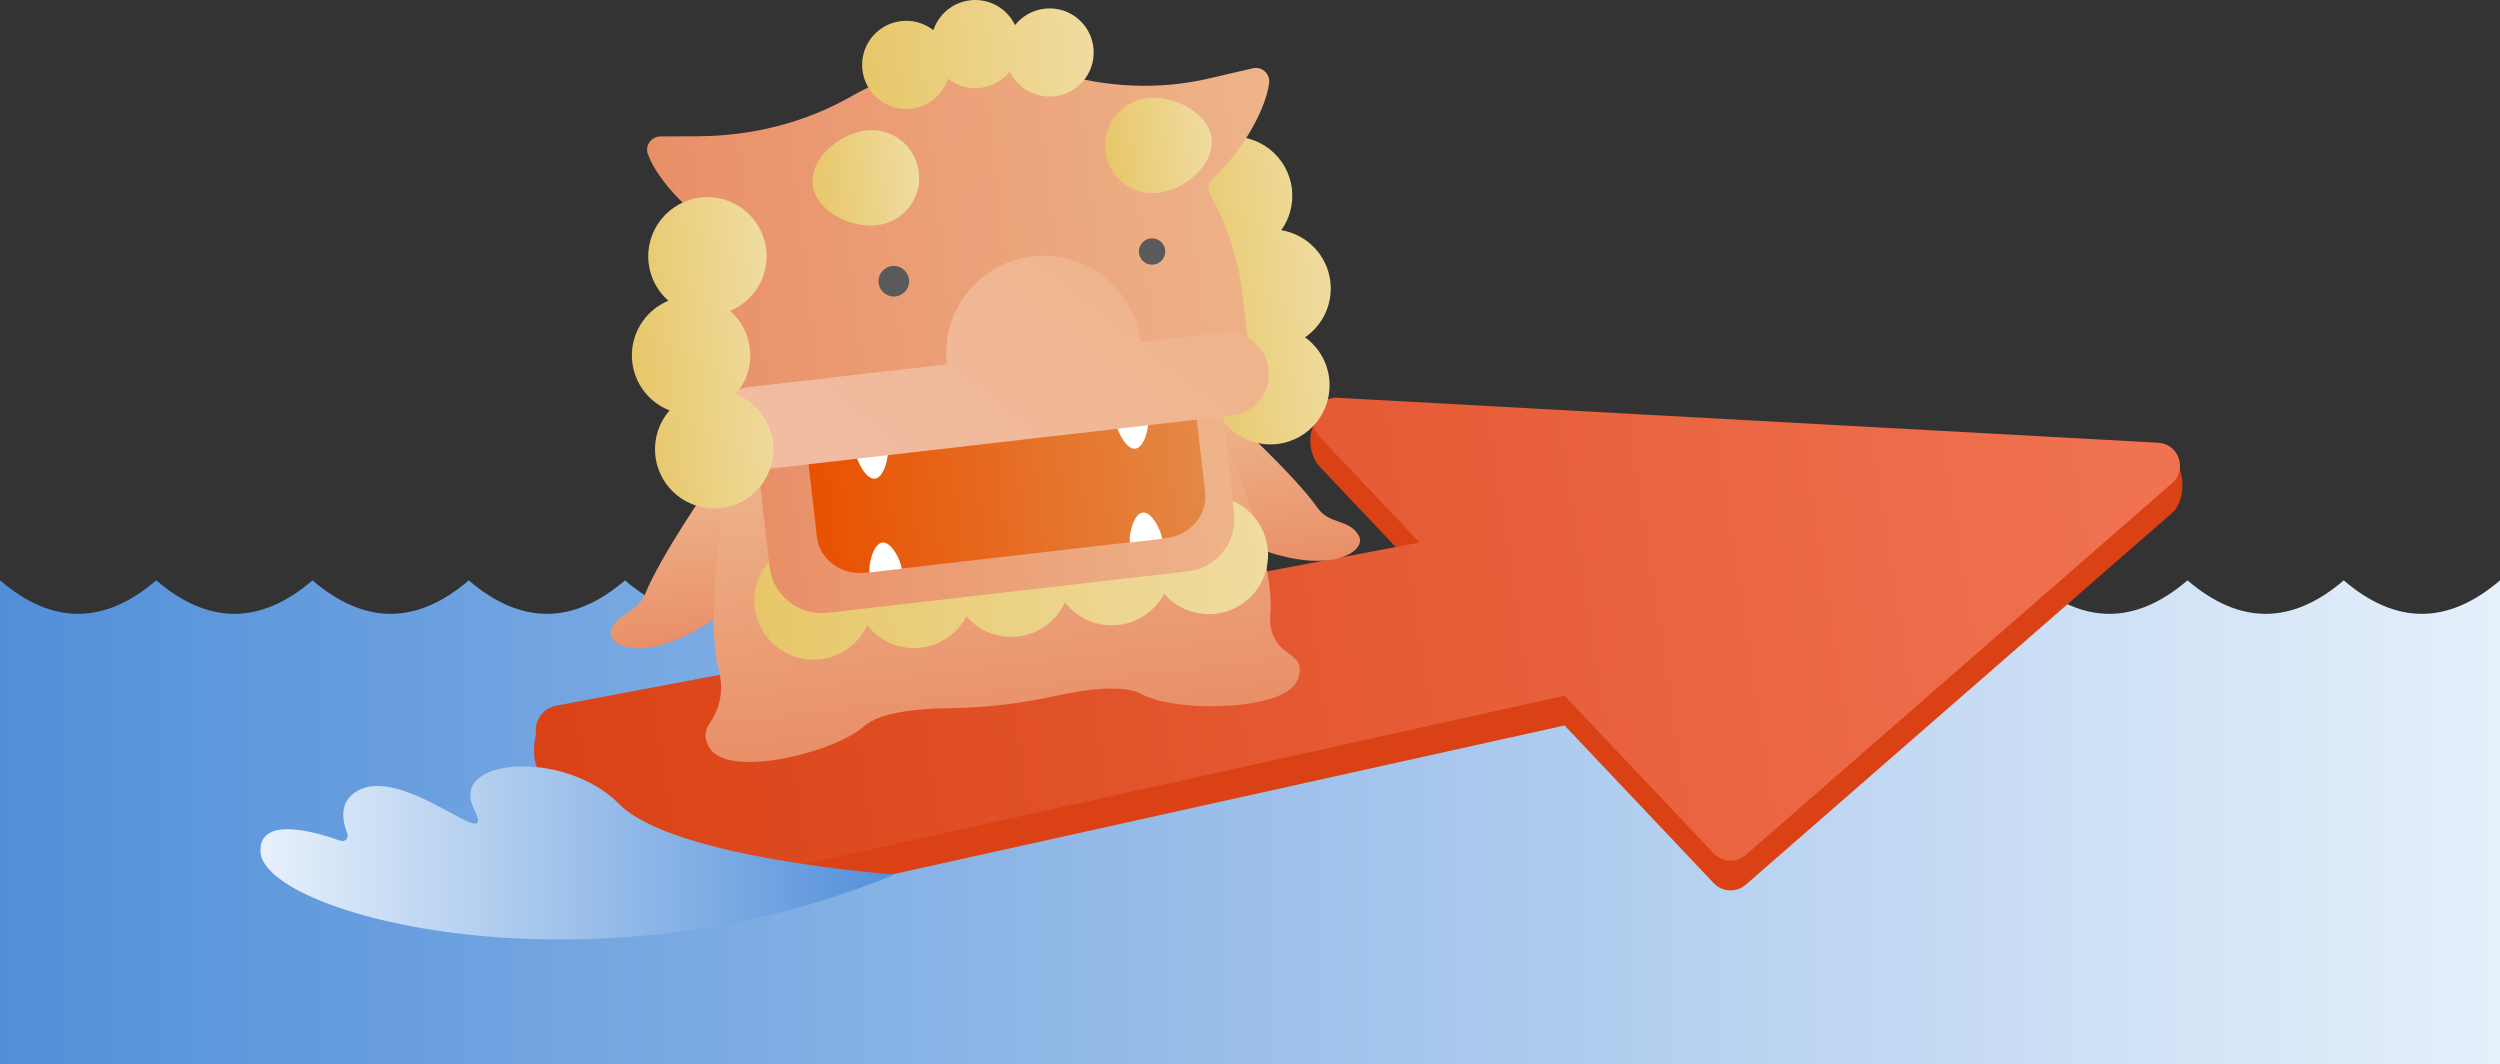
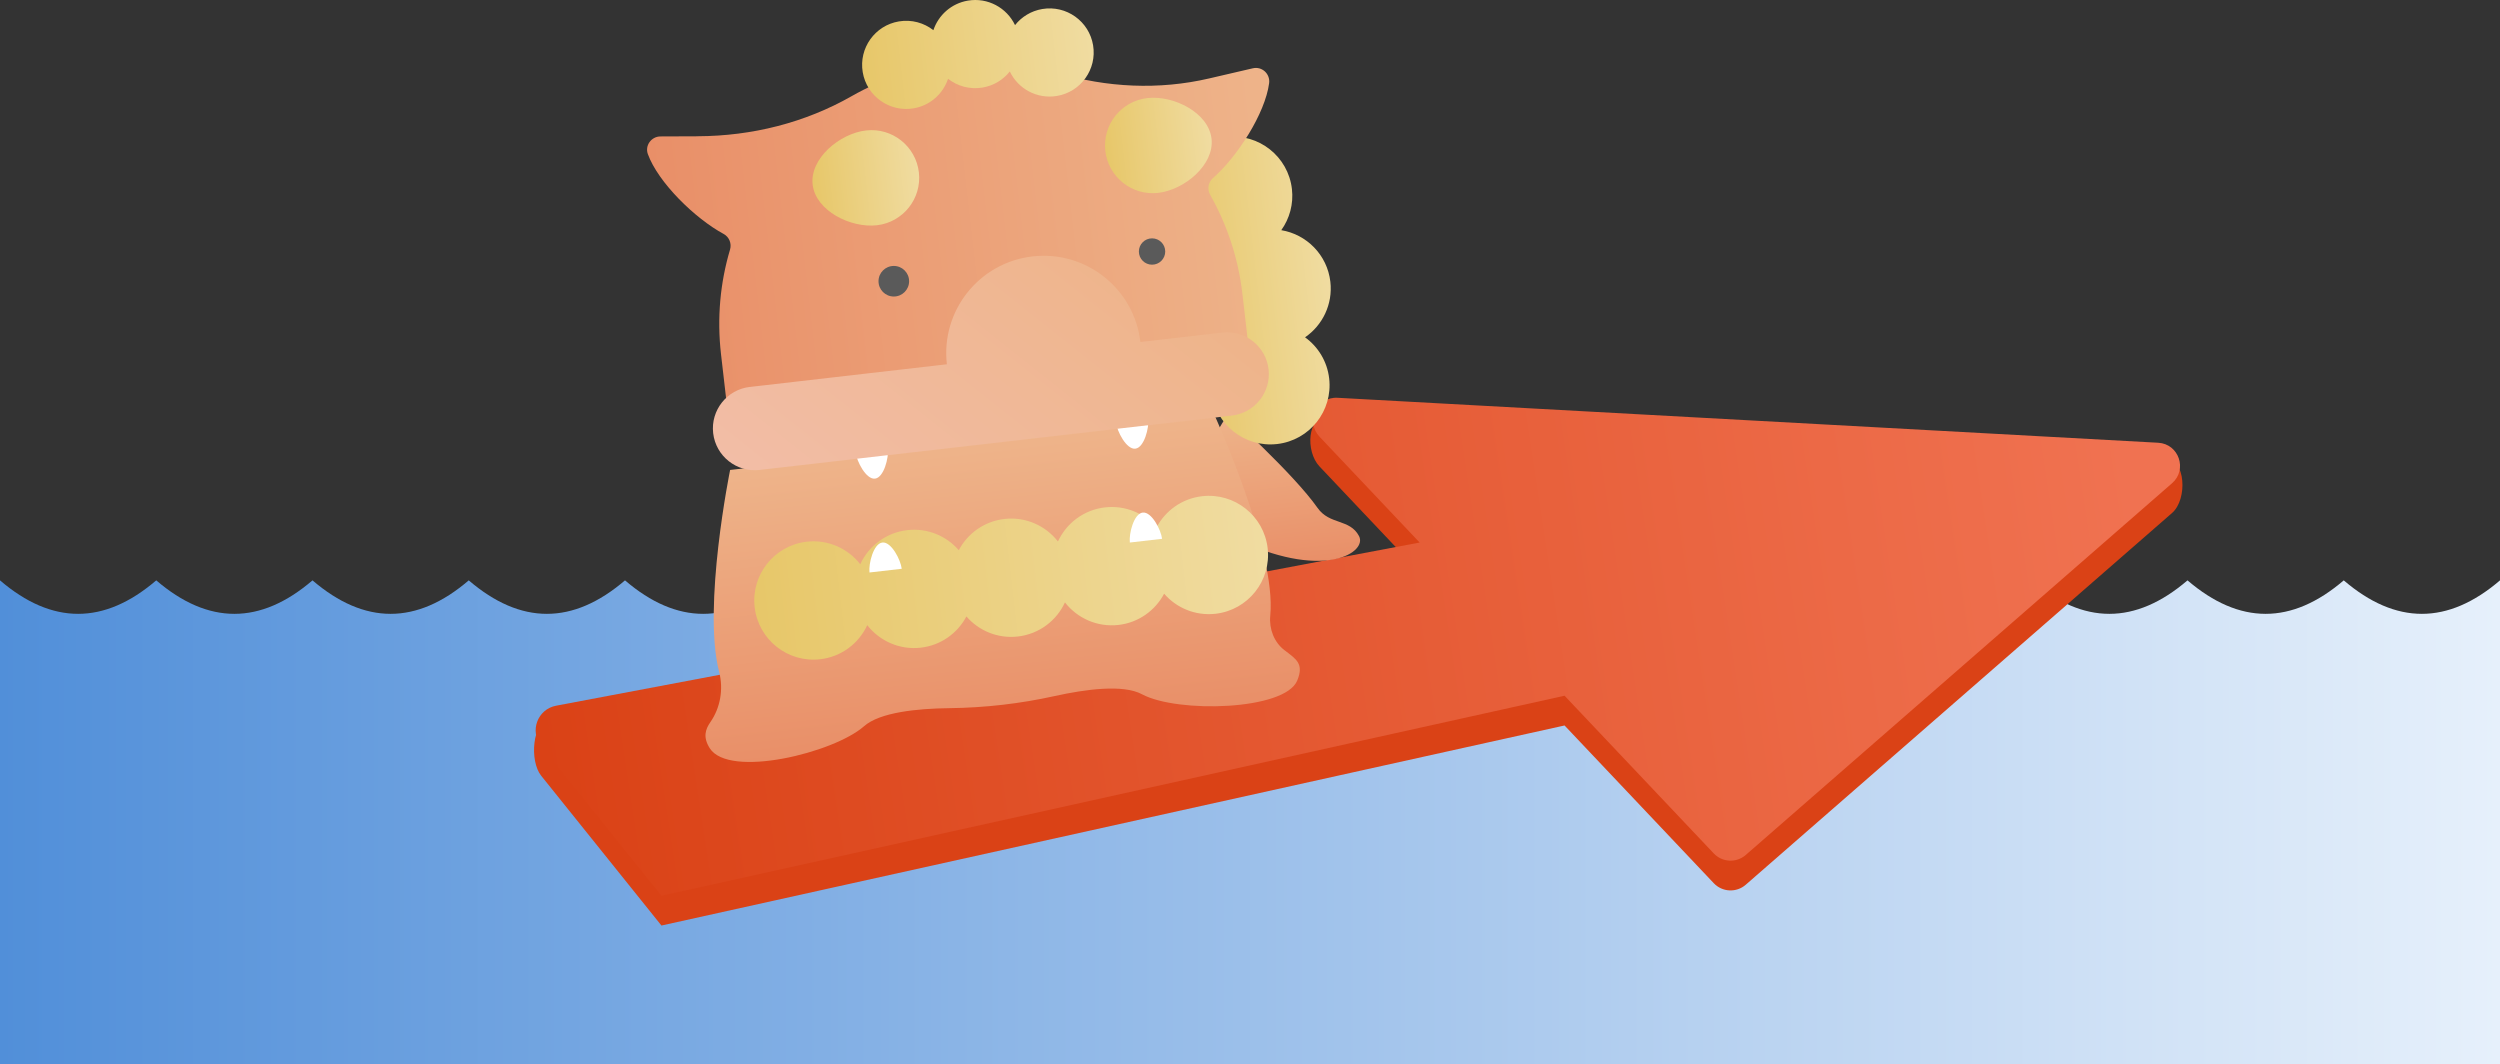
<svg xmlns="http://www.w3.org/2000/svg" width="336" height="143" viewBox="0 0 336 143" fill="none">
  <rect x="0" y="0" width="336" height="143" fill="#333333" stroke="none" />
  <path d="M21 78.001C14 84.001 7 84.001 0 78.001V143.001H336V78.001C329 84.001 322 84.001 315 78.001C308 84.001 301 84.001 294 78.001C287 84.001 280 84.001 273 78.001C266 84.001 259 84.001 252 78.001C245 84.001 238 84.001 231 78.001C224 84.001 217 84.001 210 78.001C203 84.001 196 84.001 189 78.001C182 84.001 175 84.001 168 78.001C161 84.001 154 84.001 147 78.001C140 84.001 133 84.001 126 78.001C119 84.001 112 84.001 105 78.001C98 84.001 91 84.001 84 78.001C77 84.001 70 84.001 63 78.001C56 84.001 49 84.001 42 78.001C35 84.001 28 84.001 21 78.001Z" fill="url(#paint0_linear_32_7319)" />
  <path d="M290.062 63.505L178.5 56C175.698 55.847 175.415 60.655 177.342 62.691L190.799 76.916L74 96.5C71.503 96.973 71.146 102.28 72.735 104.26L88.897 124.392L210.276 97.504L230.332 118.703C231.477 119.912 233.371 120.003 234.626 118.91L291.93 68.941C294.028 67.113 293.782 61.652 291 61.5L290.062 63.505Z" fill="url(#paint1_linear_32_7319)" />
  <path d="M290.062 59.505L179.767 53.462C176.965 53.31 175.415 56.655 177.342 58.691L190.799 72.916L74.736 94.847C72.239 95.32 71.146 98.28 72.735 100.261L88.897 120.392L210.276 93.505L230.332 114.703C231.477 115.912 233.371 116.003 234.626 114.91L291.93 64.941C294.028 63.113 292.841 59.657 290.059 59.505H290.062Z" fill="url(#paint2_linear_32_7319)" />
-   <path d="M95.545 64.954C95.545 64.954 88.768 74.692 86.679 79.886C85.622 82.515 82.785 82.272 82.11 84.846C81.501 87.17 87.775 89.533 97.517 82.064C107.258 74.595 95.545 64.954 95.545 64.954Z" fill="url(#paint3_linear_32_7319)" />
  <path d="M165.048 55.731C165.048 55.731 173.862 63.677 177.076 68.257C178.704 70.575 181.412 69.697 182.654 72.05C183.776 74.174 178.201 77.902 167.017 72.841C155.832 67.781 165.045 55.731 165.045 55.731H165.048Z" fill="url(#paint4_linear_32_7319)" />
  <path d="M98.129 63.158C98.129 63.158 94.39 81.513 96.65 90.289C97.26 92.652 96.806 95.139 95.477 97.051C94.799 98.027 94.452 99.077 95.389 100.559C97.983 104.647 112.067 101.188 116.127 97.606C118.257 95.725 123.3 95.226 127.606 95.177C132.367 95.122 137.098 94.578 141.748 93.55C145.954 92.62 150.977 91.958 153.481 93.307C158.248 95.871 172.685 95.486 174.345 91.472C175.279 89.213 174.238 88.606 172.62 87.374C171.255 86.334 170.548 84.544 170.723 82.749C171.589 74.009 163.177 55.676 163.177 55.676L98.126 63.162L98.129 63.158Z" fill="url(#paint5_linear_32_7319)" />
  <path d="M166.242 45.221C164.497 43.96 163.265 41.996 162.999 39.688C162.766 37.649 163.323 35.704 164.429 34.154C161.018 33.587 158.248 30.825 157.833 27.22C157.331 22.856 160.463 18.914 164.825 18.412C169.19 17.909 173.133 21.041 173.635 25.401C173.869 27.44 173.311 29.385 172.205 30.935C175.617 31.502 178.386 34.264 178.801 37.869C179.148 40.897 177.747 43.721 175.4 45.335C177.144 46.596 178.376 48.56 178.642 50.869C179.145 55.232 176.016 59.174 171.651 59.677C167.286 60.179 163.343 57.047 162.84 52.687C162.493 49.66 163.894 46.836 166.242 45.221Z" fill="url(#paint6_linear_32_7319)" />
  <path d="M108.418 72.806C111.285 72.475 113.967 73.713 115.618 75.834C116.74 73.392 119.074 71.58 121.938 71.25C124.649 70.938 127.201 72.028 128.861 73.947C130.045 71.703 132.279 70.06 134.99 69.749C137.857 69.418 140.539 70.656 142.189 72.776C143.311 70.335 145.646 68.523 148.509 68.193C151.22 67.881 153.773 68.971 155.433 70.89C156.617 68.646 158.851 67.003 161.562 66.692C165.927 66.189 169.87 69.321 170.373 73.681C170.875 78.044 167.743 81.986 163.381 82.489C160.67 82.8 158.118 81.711 156.458 79.792C155.274 82.035 153.04 83.679 150.329 83.99C147.462 84.32 144.78 83.082 143.13 80.962C142.008 83.403 139.673 85.215 136.809 85.546C134.098 85.857 131.546 84.768 129.886 82.849C128.702 85.092 126.468 86.736 123.757 87.047C120.89 87.377 118.209 86.139 116.558 84.019C115.436 86.46 113.101 88.272 110.238 88.603C105.873 89.105 101.93 85.974 101.427 81.614C100.924 77.253 104.057 73.308 108.418 72.806Z" fill="url(#paint7_linear_32_7319)" />
-   <path d="M111.224 82.359L159.678 76.784C163.541 76.339 166.31 72.851 165.866 68.99L164.076 53.456L101.642 60.639L103.432 76.174C103.876 80.035 107.365 82.803 111.227 82.359H111.224Z" fill="url(#paint8_linear_32_7319)" />
-   <path d="M116.267 76.975L156.766 72.313C159.993 71.94 162.325 69.172 161.974 66.124L160.56 53.857L108.377 59.861L109.791 72.128C110.141 75.175 113.043 77.344 116.27 76.975H116.267Z" fill="url(#paint9_linear_32_7319)" />
  <path d="M114.998 60.801C115.134 61.998 116.402 64.468 117.599 64.329C118.795 64.189 119.47 61.498 119.33 60.302" fill="white" />
  <path d="M149.988 56.775C150.124 57.971 151.392 60.442 152.589 60.302C153.786 60.163 154.46 57.472 154.321 56.276" fill="white" />
  <path d="M156.183 72.416C156.046 71.22 154.778 68.75 153.582 68.889C152.385 69.029 151.711 71.719 151.85 72.916" fill="white" />
  <path d="M121.192 76.443C121.056 75.247 119.788 72.776 118.592 72.916C117.395 73.052 116.72 75.746 116.86 76.942" fill="white" />
  <path d="M93.813 18.311C101.044 18.282 108.195 16.502 114.473 12.917C118.491 10.625 123.027 9.088 127.911 8.527C132.837 7.96 137.639 8.437 142.102 9.782C148.736 11.779 155.757 12.113 162.505 10.544L168.378 9.179C169.614 8.89 170.736 9.931 170.57 11.189C170.035 15.244 166.312 21.057 163.024 23.932C162.376 24.5 162.223 25.44 162.648 26.189C164.908 30.179 166.426 34.682 166.984 39.525L167.843 46.985C167.957 47.974 167.246 48.865 166.261 48.982L99.76 56.636C98.771 56.749 97.879 56.039 97.763 55.054L96.903 47.594C96.342 42.722 96.803 37.969 98.116 33.547C98.359 32.727 98.006 31.849 97.25 31.44C93.378 29.34 88.459 24.519 87.071 20.71C86.653 19.556 87.538 18.343 88.764 18.337L93.809 18.318L93.813 18.311Z" fill="url(#paint10_linear_32_7319)" />
  <path d="M100.788 52.006L127.26 48.959C126.433 41.778 131.586 35.288 138.765 34.462C145.948 33.635 152.44 38.786 153.267 45.964L164.273 44.696C167.354 44.343 170.139 46.55 170.496 49.633C170.85 52.713 168.641 55.498 165.557 55.854L102.073 63.158C98.992 63.511 96.206 61.304 95.85 58.221C95.496 55.141 97.704 52.356 100.788 52V52.006Z" fill="url(#paint11_linear_32_7319)" />
  <path d="M125.447 4.057C126.118 2.044 127.853 0.458 130.094 0.082C132.763 -0.365 135.312 1.048 136.421 3.376C137.3 2.264 138.581 1.463 140.088 1.211C143.318 0.672 146.373 2.851 146.911 6.076C147.45 9.305 145.27 12.359 142.044 12.897C139.375 13.345 136.826 11.931 135.717 9.604C134.838 10.716 133.557 11.516 132.049 11.769C130.341 12.054 128.68 11.578 127.419 10.589C126.747 12.602 125.013 14.187 122.772 14.563C119.542 15.102 116.487 12.923 115.949 9.698C115.411 6.469 117.59 3.415 120.816 2.877C122.525 2.592 124.186 3.068 125.447 4.057Z" fill="url(#paint12_linear_32_7319)" />
  <path d="M154.836 35.574C155.814 35.574 156.607 34.781 156.607 33.804C156.607 32.826 155.814 32.034 154.836 32.034C153.858 32.034 153.065 32.826 153.065 33.804C153.065 34.781 153.858 35.574 154.836 35.574Z" fill="#5A5A5A" />
  <path d="M154.195 13.183C150.676 13.588 148.15 16.768 148.555 20.285C148.961 23.803 152.142 26.328 155.66 25.923C159.179 25.518 163.236 22.162 162.83 18.642C162.425 15.121 157.713 12.777 154.191 13.183H154.195Z" fill="url(#paint13_linear_32_7319)" />
  <path d="M116.393 17.533C119.911 17.128 123.092 19.653 123.498 23.17C123.903 26.688 121.377 29.868 117.858 30.273C114.34 30.678 109.625 28.331 109.22 24.814C108.814 21.297 112.871 17.938 116.389 17.533H116.393Z" fill="url(#paint14_linear_32_7319)" />
  <path d="M120.128 39.853C121.264 39.853 122.184 38.933 122.184 37.797C122.184 36.662 121.264 35.742 120.128 35.742C118.993 35.742 118.072 36.662 118.072 37.797C118.072 38.933 118.993 39.853 120.128 39.853Z" fill="#5A5A5A" />
-   <path d="M89.987 55.164C87.334 54.126 85.327 51.692 84.977 48.667C84.562 45.062 86.63 41.743 89.825 40.417C88.395 39.162 87.409 37.392 87.175 35.353C86.673 30.99 89.805 27.048 94.167 26.545C98.532 26.043 102.475 29.174 102.978 33.534C103.393 37.139 101.324 40.459 98.129 41.785C99.56 43.039 100.545 44.809 100.779 46.849C101.045 49.157 100.293 51.348 98.879 52.975C101.531 54.013 103.539 56.447 103.889 59.472C104.391 63.836 101.259 67.778 96.897 68.28C92.532 68.782 88.589 65.651 88.087 61.291C87.821 58.983 88.573 56.791 89.987 55.164Z" fill="url(#paint15_linear_32_7319)" />
-   <path d="M120.191 117.53C120.191 117.53 90.465 115.423 83.207 108.054C75.95 100.685 60.267 101.788 63.695 108.699C67.123 115.611 53.639 101.937 47.51 106.65C45.594 108.125 46.057 110.476 46.687 112.048C46.917 112.628 46.359 113.208 45.772 113.001C42.299 111.759 34.84 109.646 35.003 114.427C35.294 123.005 79.5 134.501 120.191 117.533V117.53Z" fill="url(#paint16_linear_32_7319)" />
  <defs>
    <linearGradient id="paint0_linear_32_7319" x1="0" y1="110.501" x2="336" y2="110.501" gradientUnits="userSpaceOnUse">
      <stop stop-color="#518FD9" />
      <stop offset="1" stop-color="#E6F0FB" />
    </linearGradient>
    <linearGradient id="paint1_linear_32_7319" x1="72.965" y1="108.809" x2="294.33" y2="75.122" gradientUnits="userSpaceOnUse">
      <stop stop-color="#DA4216" />
    </linearGradient>
    <linearGradient id="paint2_linear_32_7319" x1="72.965" y1="104.809" x2="294.33" y2="71.122" gradientUnits="userSpaceOnUse">
      <stop stop-color="#DA4216" />
      <stop offset="0.97" stop-color="#F07251" />
    </linearGradient>
    <linearGradient id="paint3_linear_32_7319" x1="90.073" y1="65.582" x2="92.472" y2="86.415" gradientUnits="userSpaceOnUse">
      <stop stop-color="#EEB48A" />
      <stop offset="1" stop-color="#E98F68" />
    </linearGradient>
    <linearGradient id="paint4_linear_32_7319" x1="170.53" y1="55.089" x2="172.929" y2="75.925" gradientUnits="userSpaceOnUse">
      <stop stop-color="#EEB48A" />
      <stop offset="1" stop-color="#E98F68" />
    </linearGradient>
    <linearGradient id="paint5_linear_32_7319" x1="130.726" y1="59.392" x2="135.236" y2="98.557" gradientUnits="userSpaceOnUse">
      <stop stop-color="#EEB48A" />
      <stop offset="1" stop-color="#E98F68" />
    </linearGradient>
    <linearGradient id="paint6_linear_32_7319" x1="178.801" y1="37.812" x2="159.317" y2="40.057" gradientUnits="userSpaceOnUse">
      <stop stop-color="#F0DCA1" />
      <stop offset="1" stop-color="#E7C769" />
    </linearGradient>
    <linearGradient id="paint7_linear_32_7319" x1="170.386" y1="73.661" x2="101.433" y2="81.605" gradientUnits="userSpaceOnUse">
      <stop stop-color="#F0DCA1" />
      <stop offset="1" stop-color="#E7C769" />
    </linearGradient>
    <linearGradient id="paint8_linear_32_7319" x1="165.375" y1="64.7" x2="102.942" y2="71.893" gradientUnits="userSpaceOnUse">
      <stop stop-color="#EEB48A" />
      <stop offset="1" stop-color="#E98F68" />
    </linearGradient>
    <linearGradient id="paint9_linear_32_7319" x1="161.587" y1="62.734" x2="109.402" y2="68.746" gradientUnits="userSpaceOnUse">
      <stop stop-color="#E48845" />
      <stop offset="1" stop-color="#E85100" />
    </linearGradient>
    <linearGradient id="paint10_linear_32_7319" x1="172.32" y1="25.828" x2="88.729" y2="35.459" gradientUnits="userSpaceOnUse">
      <stop stop-color="#EEB48A" />
      <stop offset="1" stop-color="#E98F68" />
    </linearGradient>
    <linearGradient id="paint11_linear_32_7319" x1="150.71" y1="31.821" x2="115.654" y2="76.017" gradientUnits="userSpaceOnUse">
      <stop stop-color="#EEB48A" />
      <stop offset="1" stop-color="#F2BDA6" />
    </linearGradient>
    <linearGradient id="paint12_linear_32_7319" x1="146.821" y1="5.236" x2="115.837" y2="8.806" gradientUnits="userSpaceOnUse">
      <stop stop-color="#F0DCA1" />
      <stop offset="1" stop-color="#E7C769" />
    </linearGradient>
    <linearGradient id="paint13_linear_32_7319" x1="162.831" y1="18.626" x2="148.554" y2="20.27" gradientUnits="userSpaceOnUse">
      <stop stop-color="#F0DCA1" />
      <stop offset="1" stop-color="#E7C769" />
    </linearGradient>
    <linearGradient id="paint14_linear_32_7319" x1="123.499" y1="23.154" x2="109.225" y2="24.798" gradientUnits="userSpaceOnUse">
      <stop stop-color="#F0DCA1" />
      <stop offset="1" stop-color="#E7C769" />
    </linearGradient>
    <linearGradient id="paint15_linear_32_7319" x1="104.461" y1="46.371" x2="84.977" y2="48.616" gradientUnits="userSpaceOnUse">
      <stop stop-color="#F0DCA1" />
      <stop offset="1" stop-color="#E7C769" />
    </linearGradient>
    <linearGradient id="paint16_linear_32_7319" x1="34.999" y1="113.357" x2="120.191" y2="113.357" gradientUnits="userSpaceOnUse">
      <stop offset="0.01" stop-color="#E6F0FB" />
      <stop offset="1" stop-color="#5390DA" />
    </linearGradient>
  </defs>
</svg>